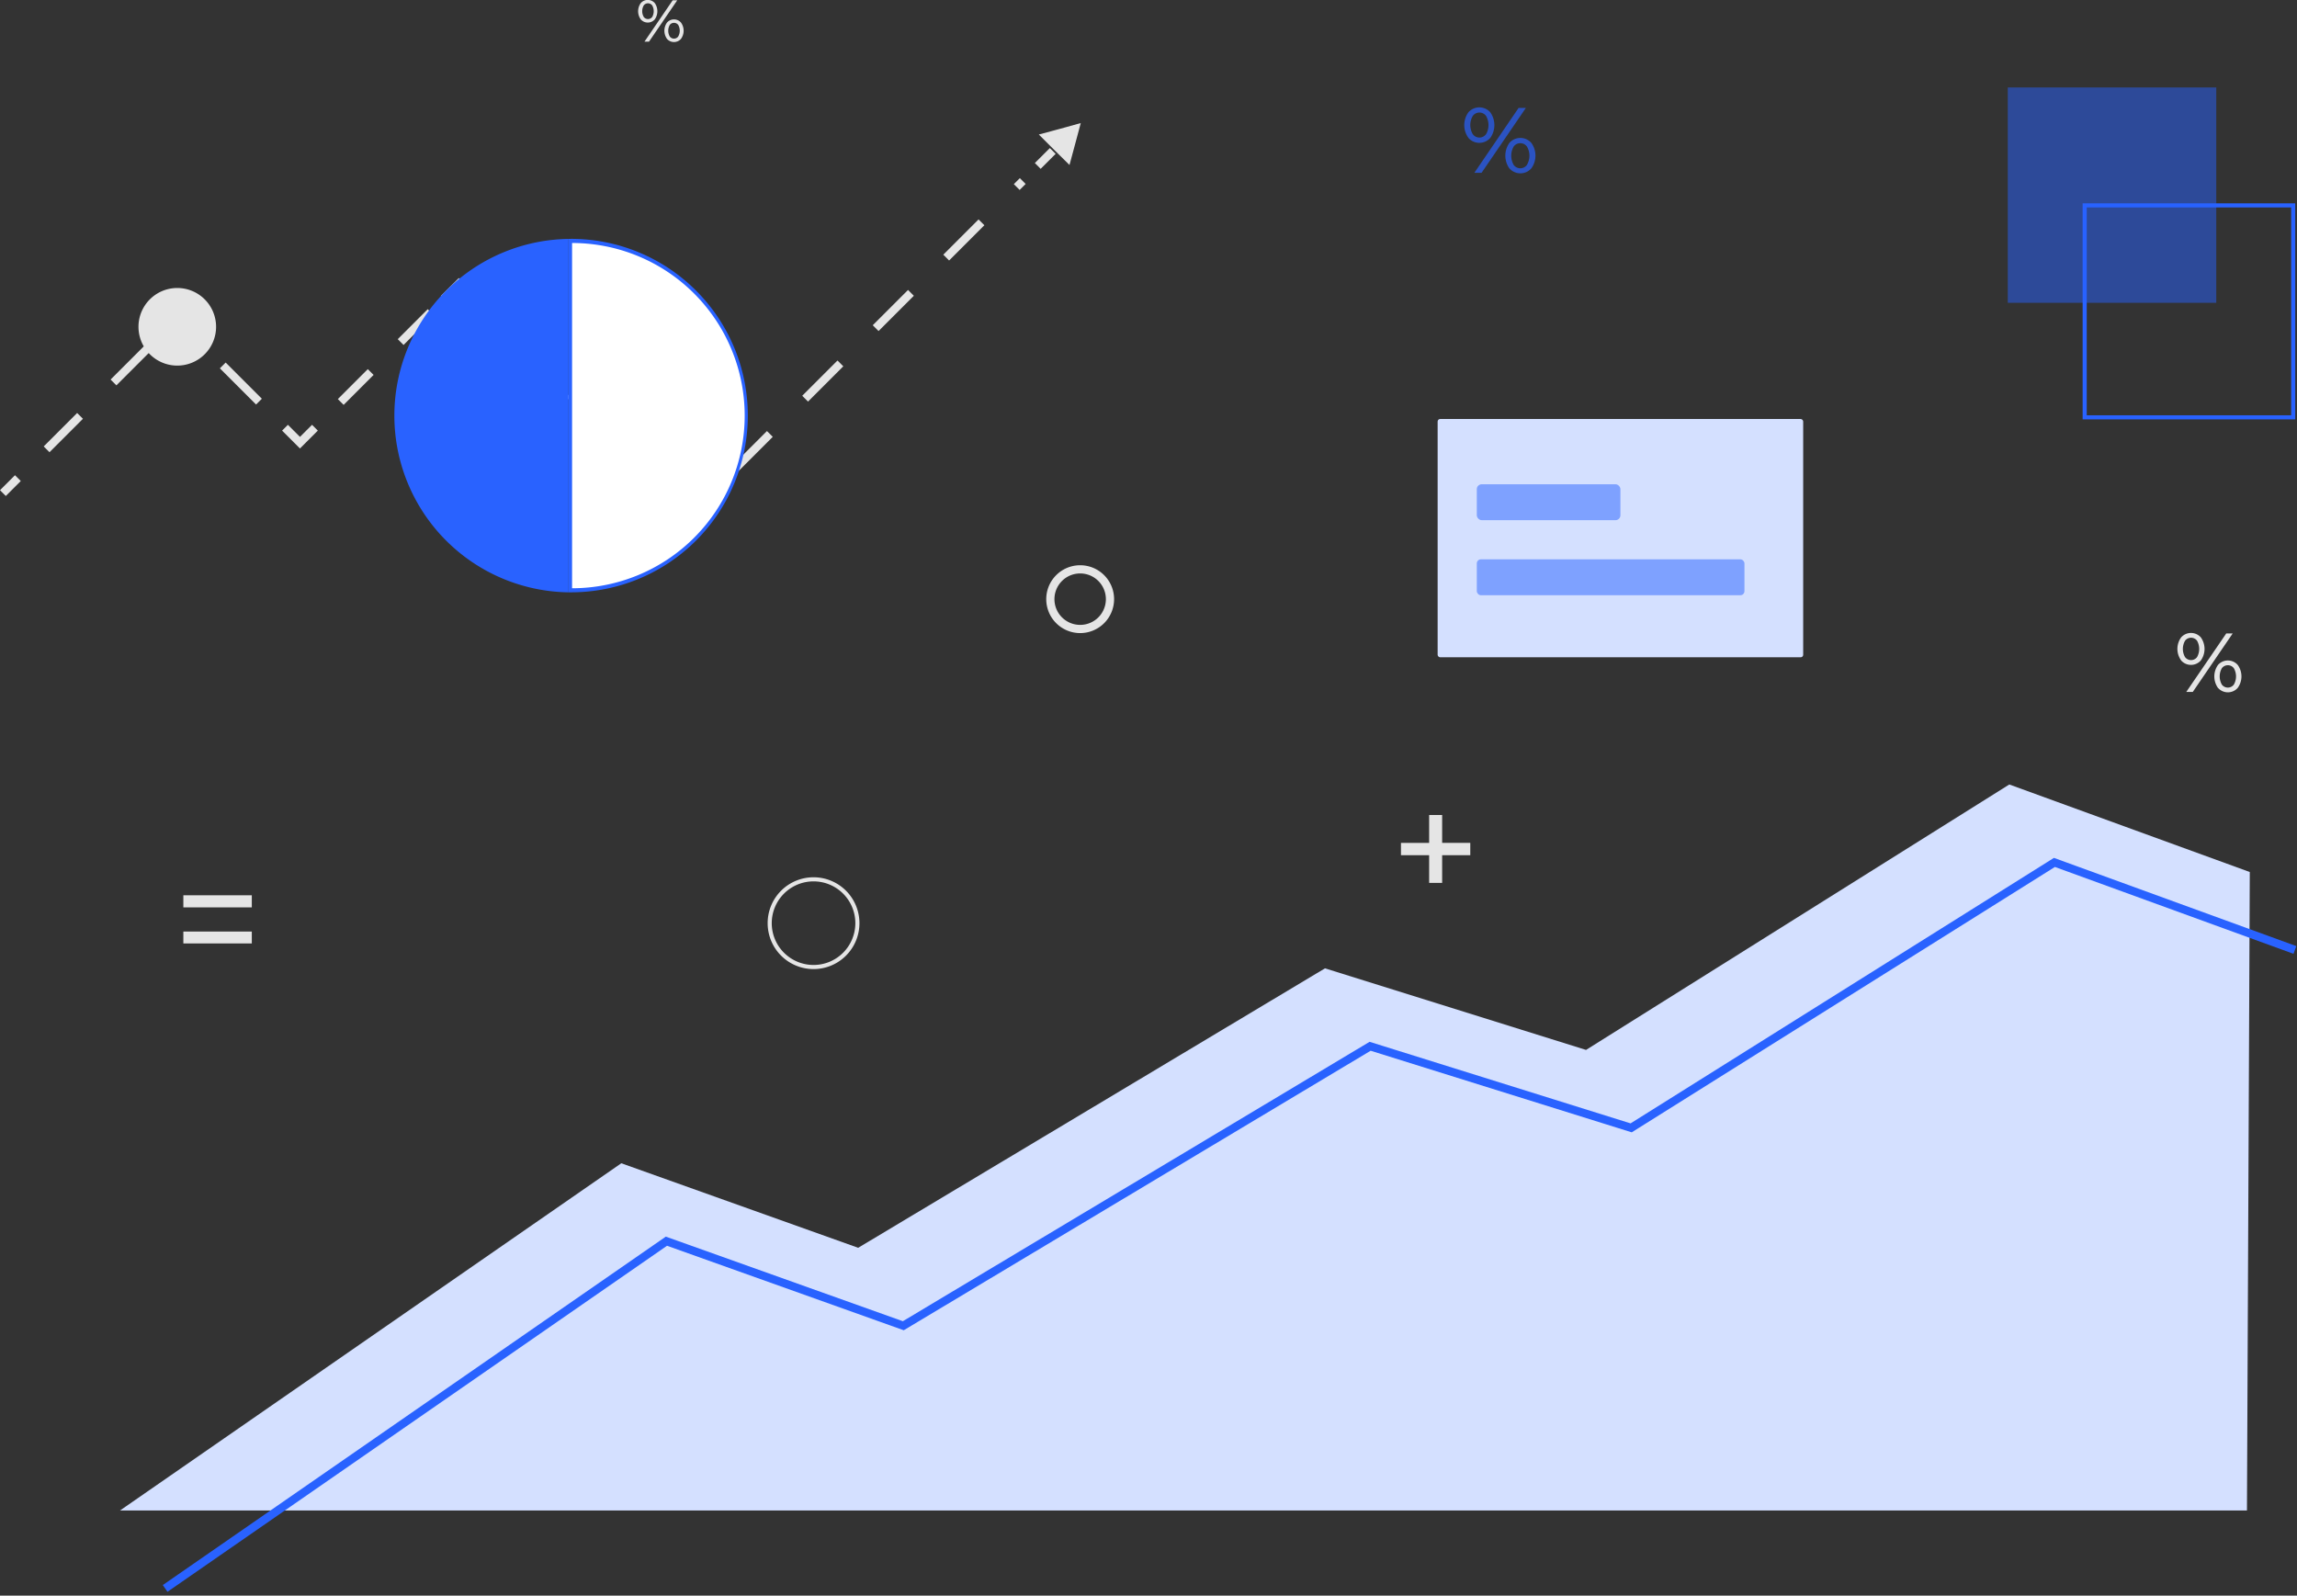
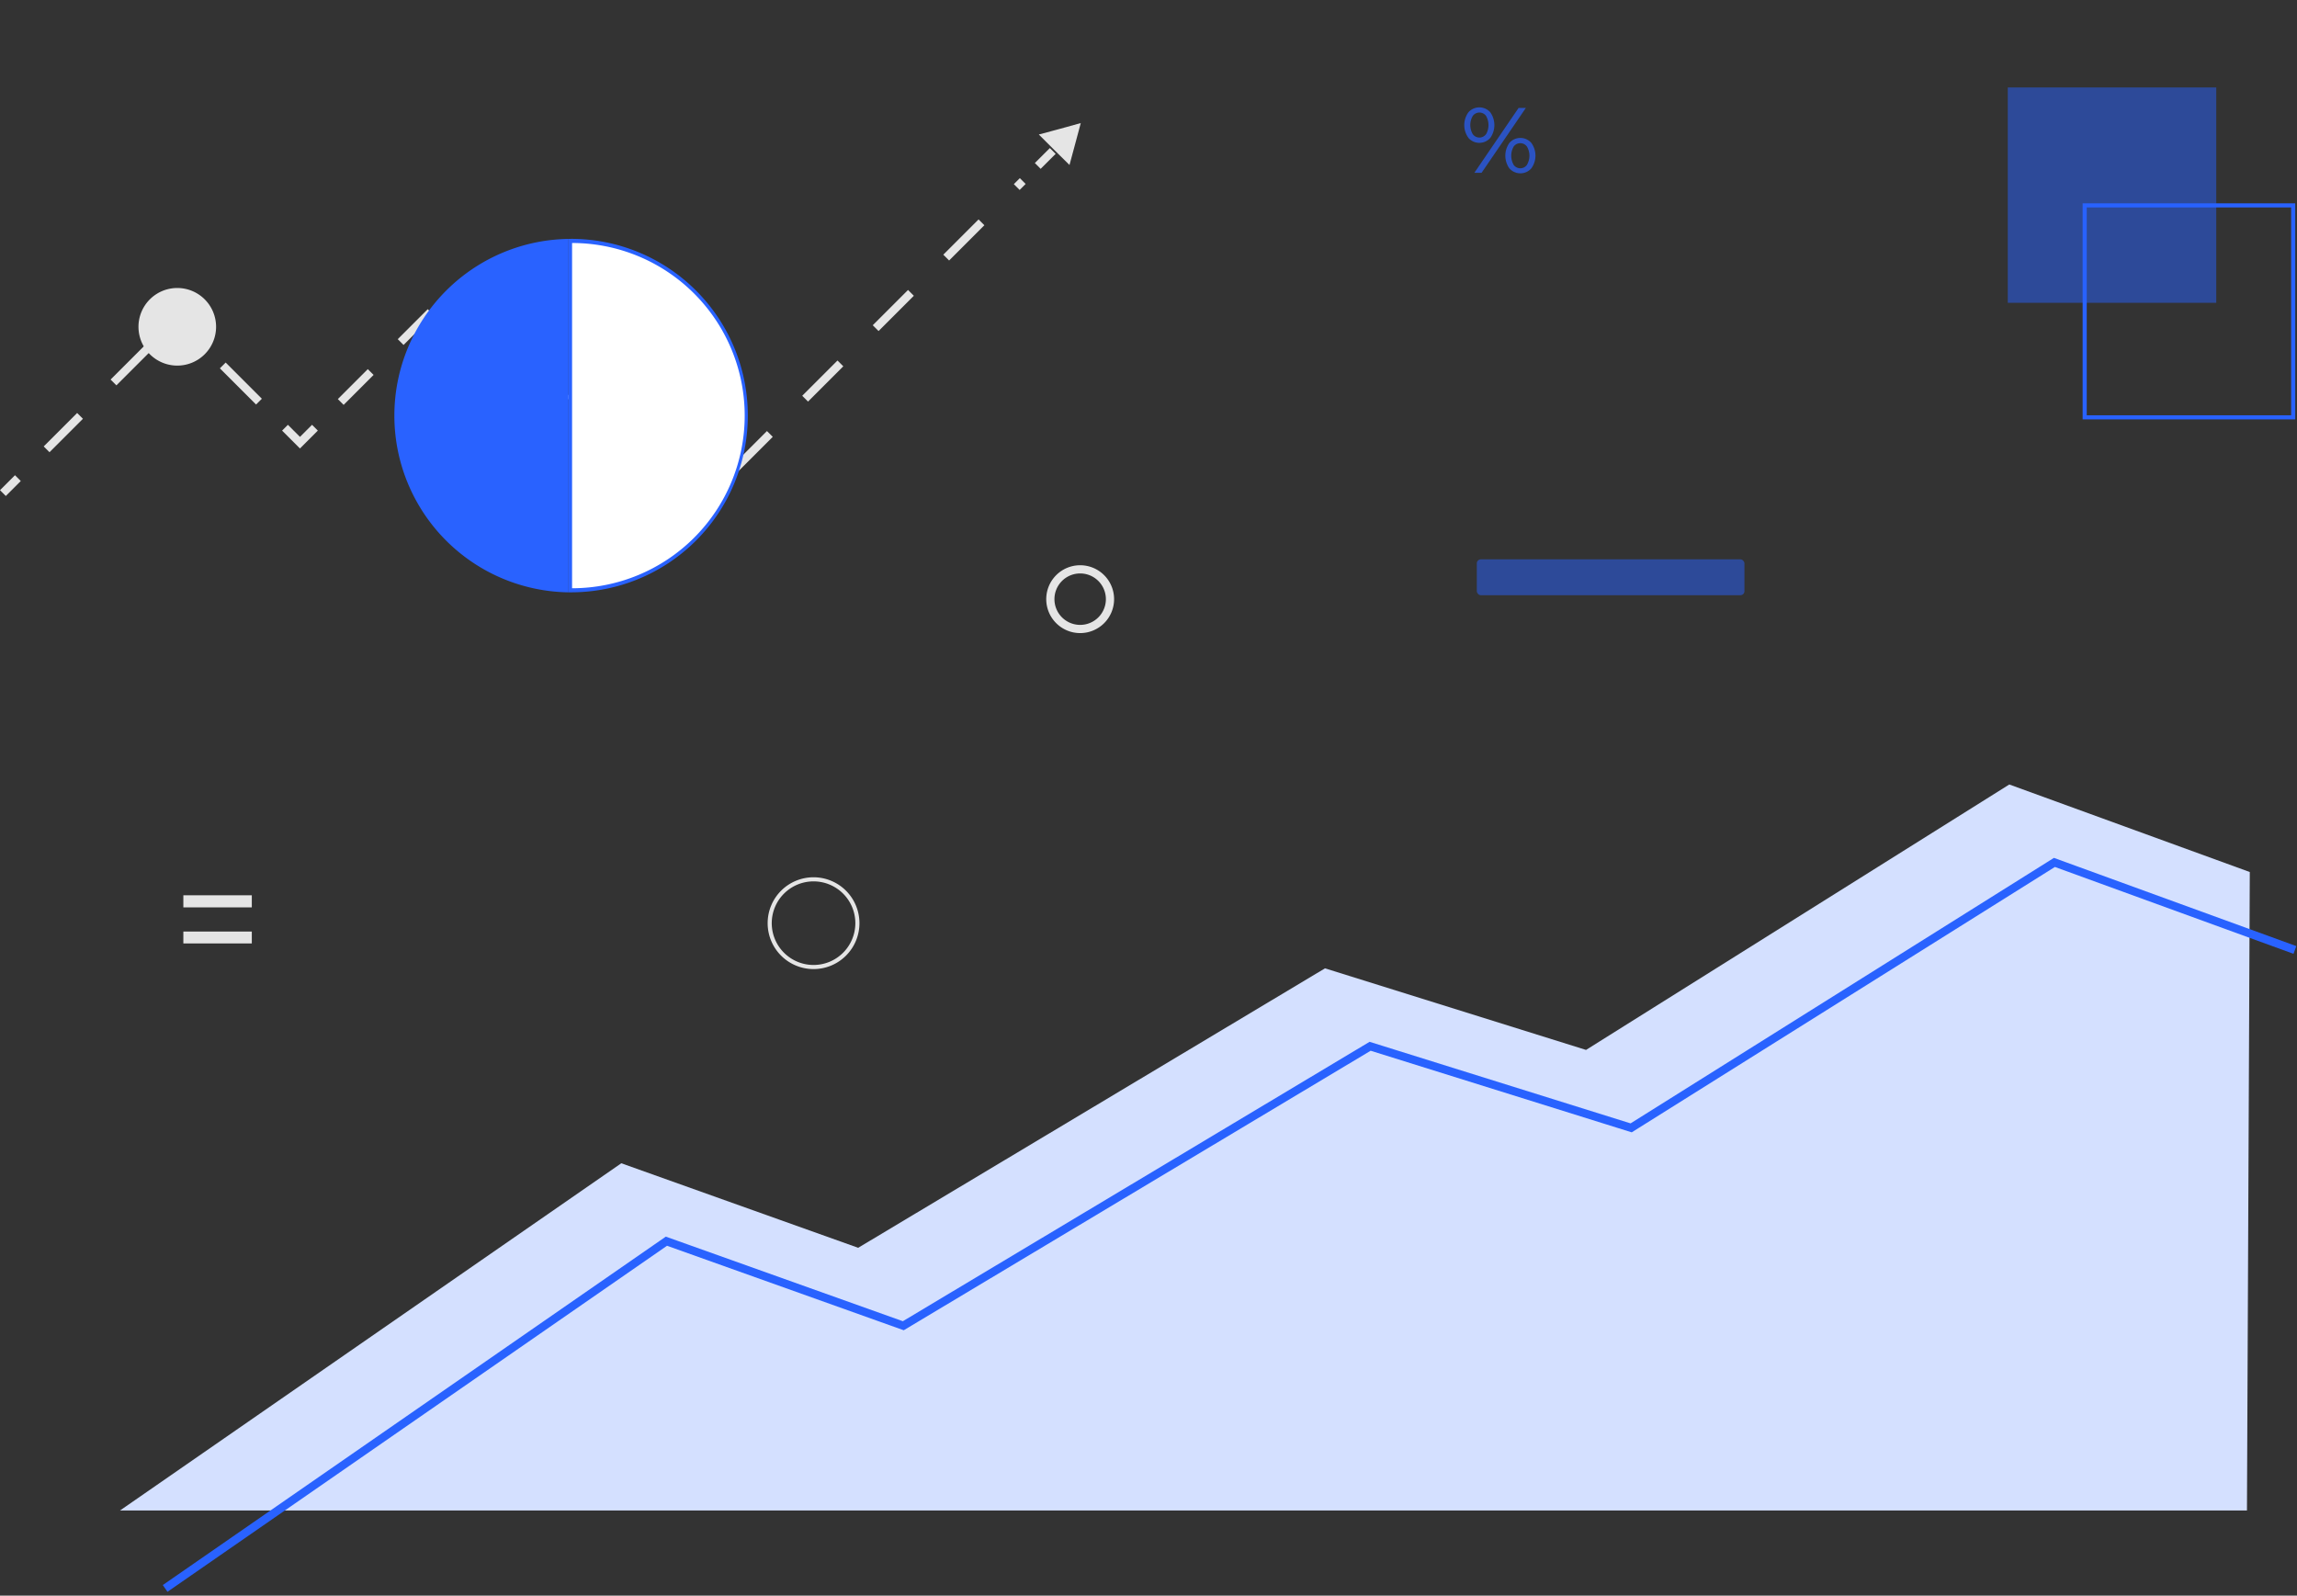
<svg xmlns="http://www.w3.org/2000/svg" width="560" height="389" viewBox="0 0 560 389">
  <rect x="0" y="0" width="560" height="389" fill="#333333" stroke="none" />
  <svg viewBox="0 0 559.84 388.06" width="559.84" height="388.06" id="dr_capital_gains">
    <defs>
      <style>.acls-1,.acls-10,.acls-11,.acls-12,.acls-15,.acls-4,.acls-7,.acls-8,.acls-9{fill:none;stroke-miterlimit:10}.acls-1,.acls-4{stroke:#2962ff}.acls-14,.acls-2,.acls-6{fill:#2962ff}.acls-2{opacity:.5}.acls-3{fill:#d4e0ff}.acls-10,.acls-11,.acls-12,.acls-4,.acls-7,.acls-8,.acls-9{stroke-width:2px}.acls-5{fill:#e5e5e5}.acls-6{opacity:.7}.acls-10,.acls-11,.acls-12,.acls-15,.acls-7,.acls-8,.acls-9{stroke:#e5e5e5}.acls-8{stroke-dasharray:11.53 11.53}.acls-9{stroke-dasharray:12.48 12.48}.acls-10{stroke-dasharray:10.33 10.33}.acls-11{stroke-dasharray:11.49 11.49}.acls-12{stroke-dasharray:12.16 12.16}.acls-13{fill:#fff}</style>
    </defs>
    <g id="aLayer_2" data-name="Layer 2">
      <g id="aLayer_1-2" data-name="Layer 1">
        <path class="acls-1" d="M508.24 50.07h50.83v51.67h-50.83z" />
        <path class="acls-2" d="M489.49 21.32h50.83v52.5h-50.83z" />
-         <rect class="acls-3" x="350.49" y="102.15" width="89.12" height="58.09" rx=".61" ry=".61" />
-         <rect class="acls-2" x="360.04" y="118.06" width="35.01" height="8.75" rx="1.19" ry="1.19" />
        <rect class="acls-2" x="360.04" y="136.36" width="65.25" height="8.75" rx=".99" ry=".99" />
        <path class="acls-3" d="M29.26 368.24l122.21-84.65 57.75 20.61 113.81-68.13 63.64 19.89 103.19-64.71 58.63 21.34-.69 155.65H29.26z" />
        <path class="acls-4" d="M40.26 387.24l122.21-84.65 57.75 20.61 113.81-68.13 63.64 19.89 103.19-64.71 58.63 21.34" />
-         <path class="acls-5" d="M156.23 4.74a3.37 3.37 0 010-4 2.27 2.27 0 013.39 0 3.43 3.43 0 010 4 2.27 2.27 0 01-3.39 0zm2.77-.59a2.88 2.88 0 000-2.84 1.29 1.29 0 00-2.05 0 2.8 2.8 0 000 2.83 1.29 1.29 0 002.05 0zm5-4.08h1.11l-6.88 10.08h-1.11zm-1.38 9.42a3.43 3.43 0 010-4 2.27 2.27 0 013.39 0 3.37 3.37 0 010 4 2.27 2.27 0 01-3.39 0zm2.72-.59a2.8 2.8 0 000-2.83 1.29 1.29 0 00-2.05 0 2.88 2.88 0 000 2.84 1.29 1.29 0 002.05 0zM531.76 161a4.76 4.76 0 010-5.62 3.21 3.21 0 014.79 0 4.84 4.84 0 010 5.64 3.21 3.21 0 01-4.79 0zm3.87-.8a4.06 4.06 0 000-4 1.83 1.83 0 00-2.92 0 4 4 0 000 4 1.83 1.83 0 002.92 0zm7.12-5.77h1.57l-9.73 14.26H533zm-2 13.3a4.84 4.84 0 010-5.64 3.21 3.21 0 014.79 0 4.76 4.76 0 010 5.62 3.21 3.21 0 01-4.79 0zm3.85-.83a4 4 0 000-4 1.83 1.83 0 00-2.92 0 4.06 4.06 0 000 4 1.83 1.83 0 002.92 0z" />
        <path class="acls-6" d="M358 33.61a5.29 5.29 0 010-6.24 3.56 3.56 0 015.32 0 5.38 5.38 0 010 6.26 3.56 3.56 0 01-5.32 0zm4.3-.89a4.51 4.51 0 000-4.45 2 2 0 00-3.25 0 4.4 4.4 0 000 4.43 2 2 0 003.25 0zm7.93-6.41H372l-10.8 15.82h-1.76zM368 41.08a5.38 5.38 0 010-6.26 3.56 3.56 0 015.32 0 5.29 5.29 0 010 6.24 3.56 3.56 0 01-5.32 0zm4.27-.91a4.4 4.4 0 000-4.43 2 2 0 00-3.25 0 4.51 4.51 0 000 4.45 2 2 0 003.25 0z" />
        <path class="acls-5" d="M44.7 218.26h16.69v2.95H44.7zm0 8.84h16.69v2.9H44.7z" />
        <path class="acls-7" d="M263.34 153.34a7.27 7.27 0 10-7.27-7.27 7.27 7.27 0 007.27 7.27zM.71 120.21l3.65-3.65" />
        <path class="acls-8" d="M11.36 109.54L35.91 85" />
        <path class="acls-7" d="M39.42 81.5l3.65-3.65 3.65 3.65" />
        <path class="acls-9" d="M54.31 89.09l11.39 11.39" />
        <path class="acls-7" d="M69.48 104.27l3.65 3.65 3.65-3.65" />
        <path class="acls-10" d="M83.07 98l22-22" />
-         <path class="acls-7" d="M108.18 72.87l3.66-3.66 3.65 3.66" />
        <path class="acls-11" d="M122.47 79.85l38.44 38.44" />
        <path class="acls-7" d="M164.4 121.79l3.65 3.65 3.66-3.65" />
        <path class="acls-12" d="M179.09 114.39l70.25-70.25" />
        <path class="acls-7" d="M253 40.45l3.66-3.65" />
        <path class="acls-5" d="M263.49 30l-1.37 5.11-1.38 5.11-3.74-3.69-3.74-3.74 5.11-1.37zM43.22 89.13a9.46 9.46 0 10-9.46-9.46 9.46 9.46 0 009.46 9.46z" />
        <path class="acls-13" d="M139 143.9V58.74h.26a42.58 42.58 0 110 85.17z" />
        <path class="acls-14" d="M139.47 59.24a42.08 42.08 0 010 84.17V59.24m-.24-1h-.76v86.16h.76a43.08 43.08 0 100-86.17z" />
        <path class="acls-14" d="M139.23 144.4h-.76V58.24h.76a43.08 43.08 0 100 86.17z" />
-         <path class="acls-5" d="M358.45 208.49h-6.86v6.75h-3.17v-6.75h-6.87v-3h6.87v-6.8h3.17v6.79h6.86z" />
        <path class="acls-15" d="M198.34 235.75a10.69 10.69 0 10-10.69-10.69 10.69 10.69 0 0010.69 10.69z" />
      </g>
    </g>
  </svg>
</svg>